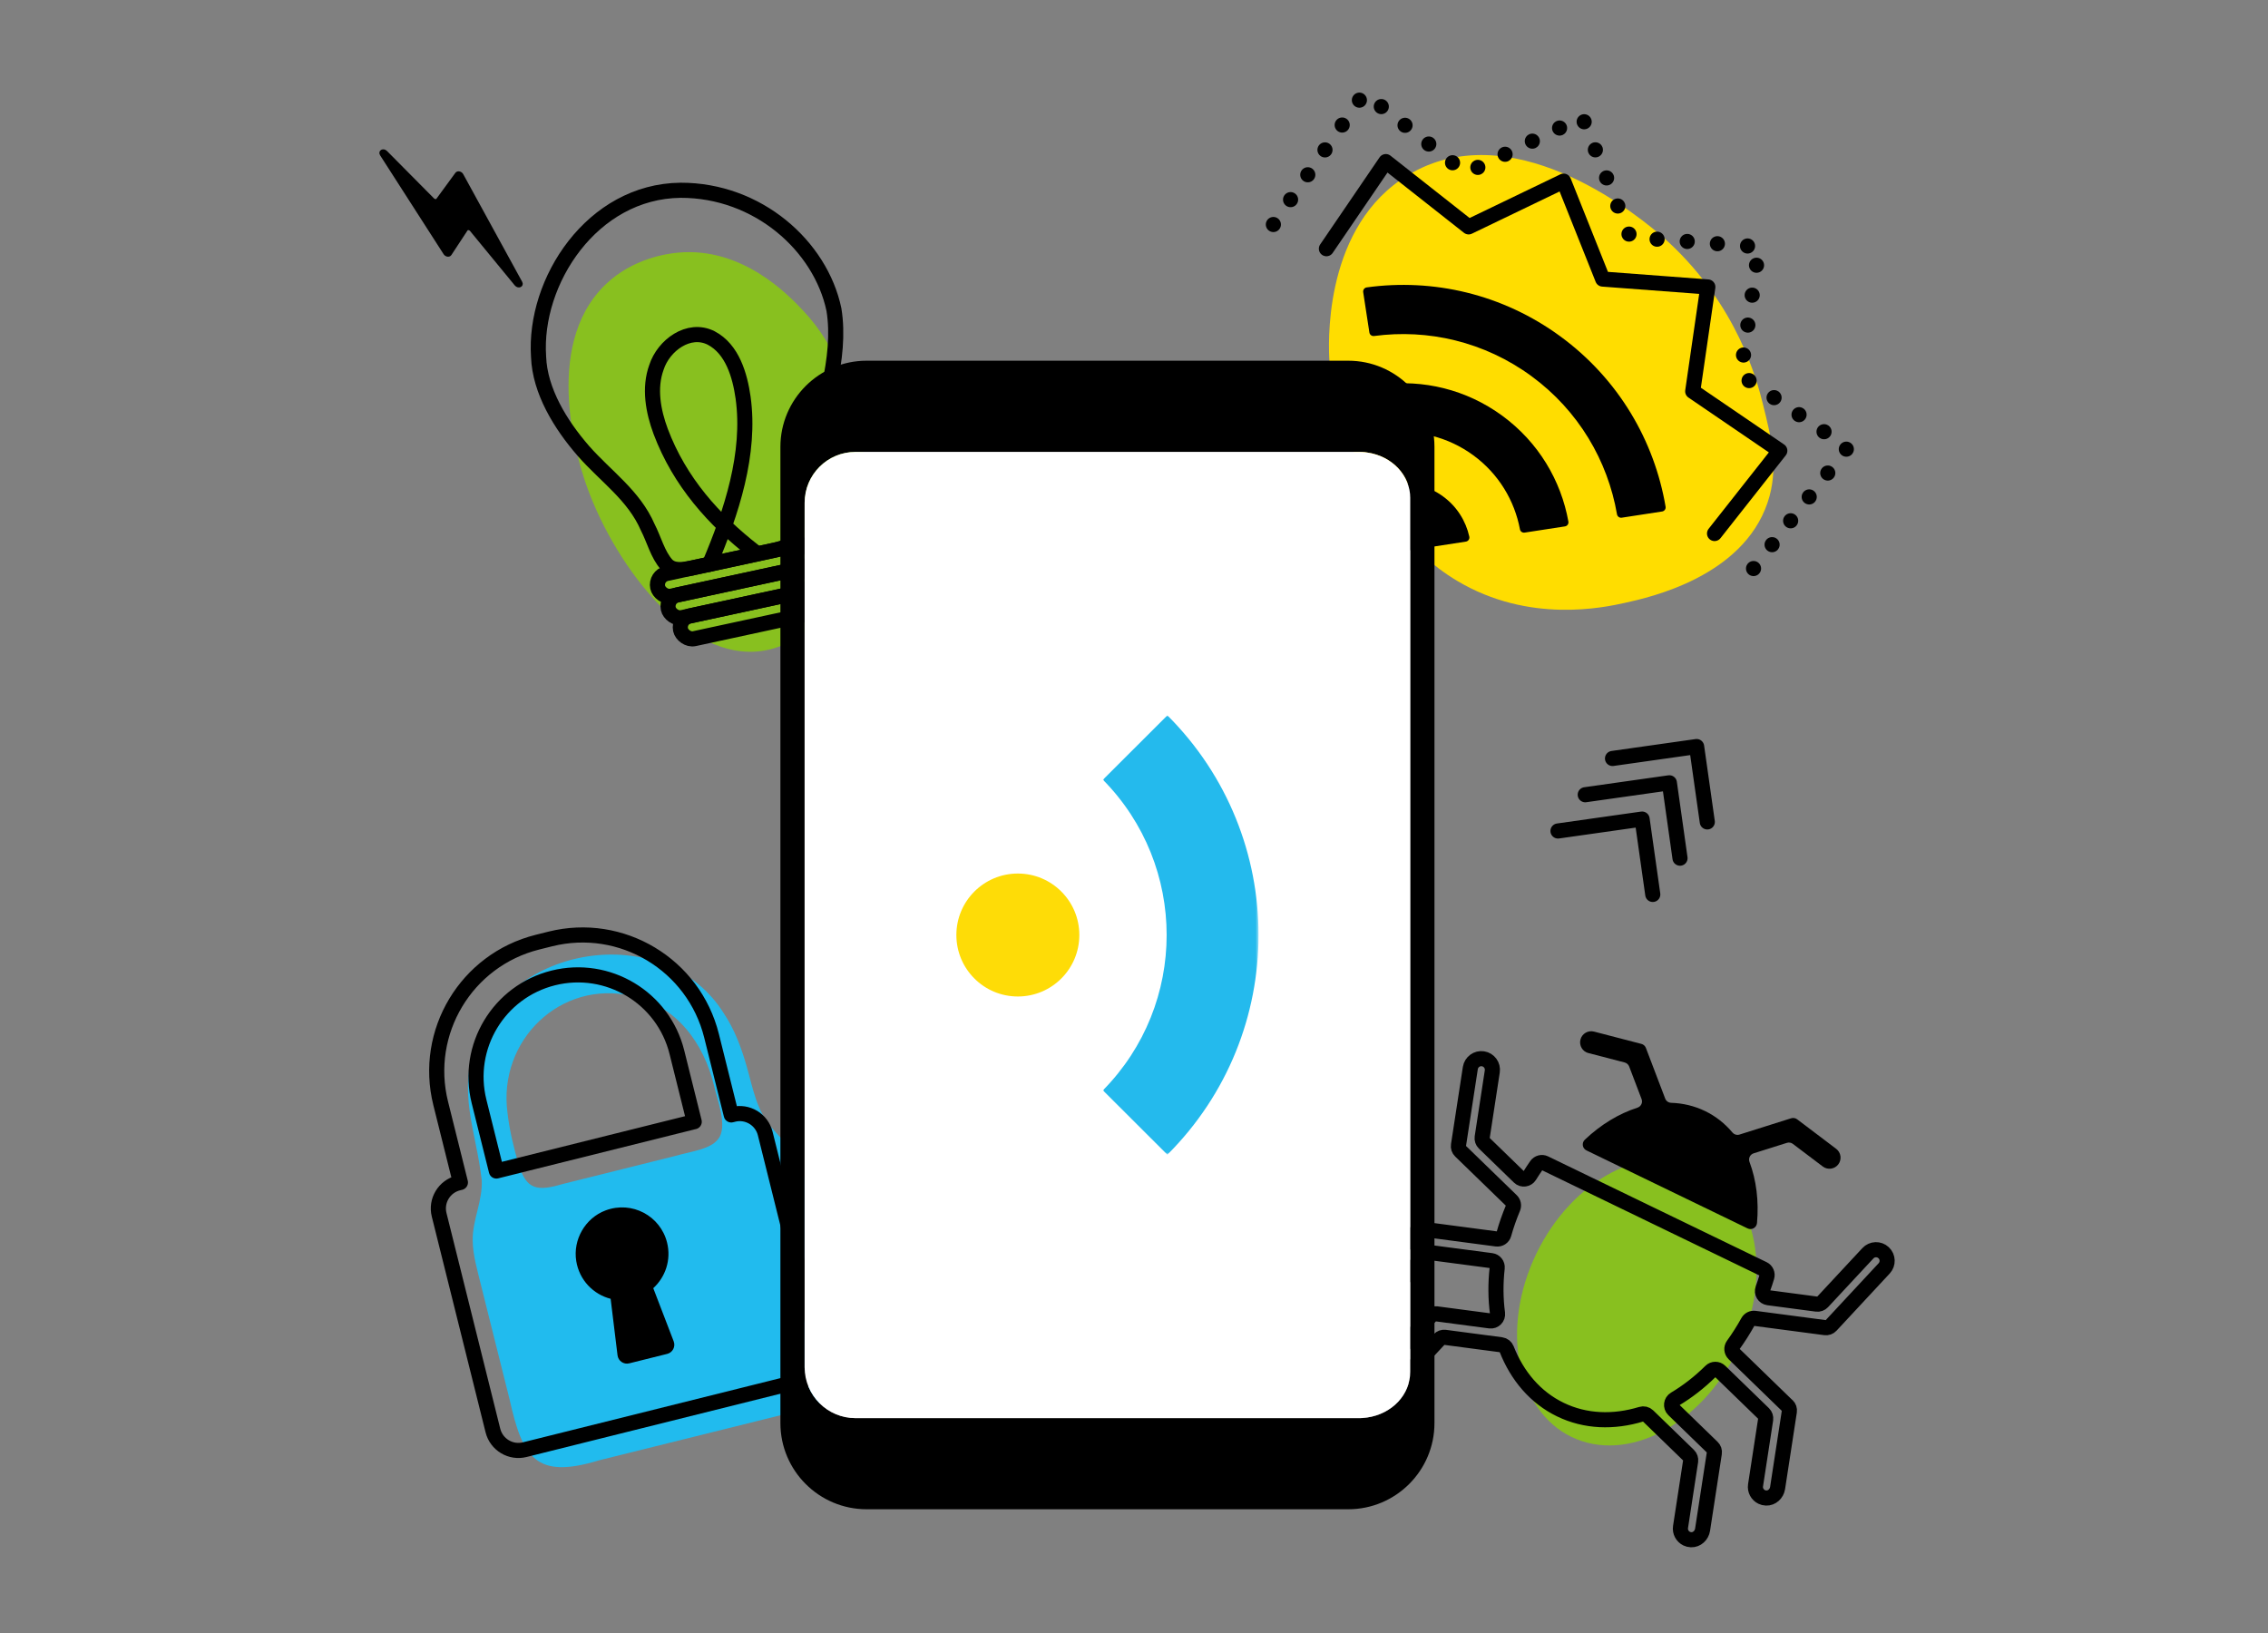
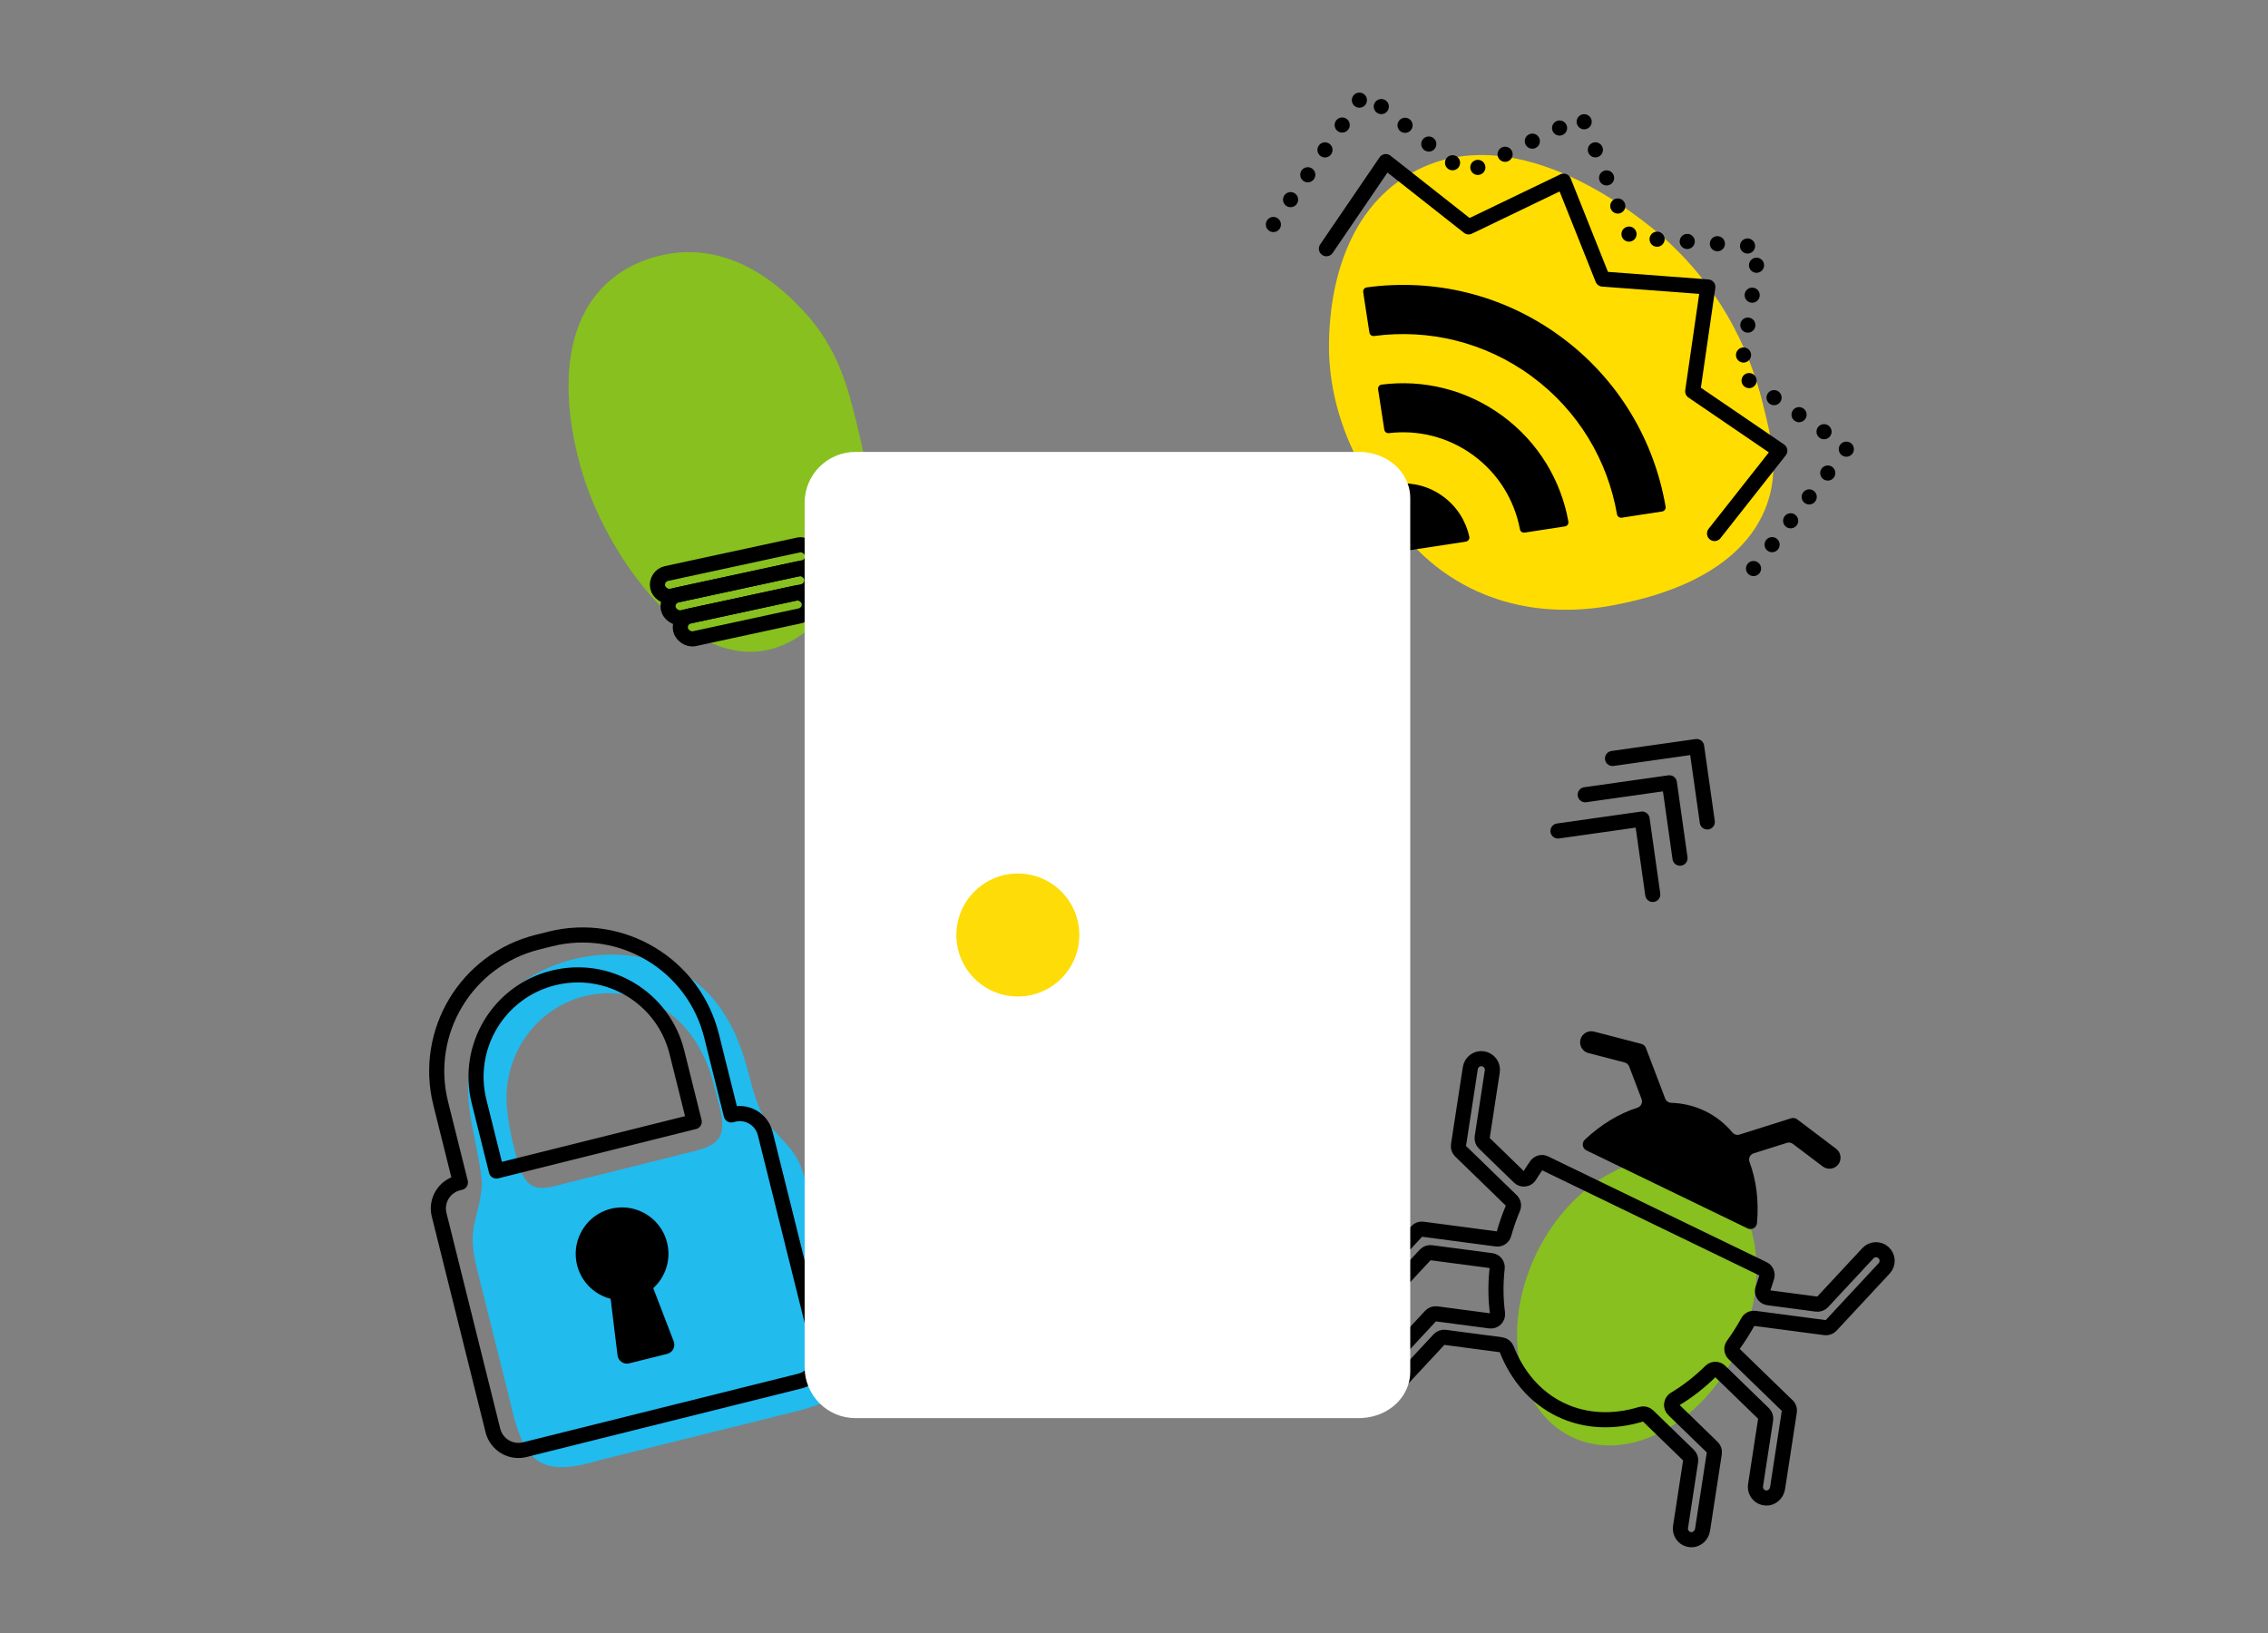
<svg xmlns="http://www.w3.org/2000/svg" id="Layer_1" viewBox="0 0 750 540">
  <rect x="0" y="0" width="750" height="540" fill="#808080" stroke="none" />
  <defs>
    <style>
      .cls-1 {
        mask: url(#mask);
      }

      .cls-2, .cls-3 {
        fill: none;
        stroke-linecap: round;
        stroke-linejoin: round;
        stroke-width: 5px;
      }

      .cls-2, .cls-3, .cls-4 {
        stroke: #000;
      }

      .cls-3 {
        stroke-dasharray: 0 10;
      }

      .cls-5, .cls-6, .cls-7 {
        fill-rule: evenodd;
      }

      .cls-5, .cls-8 {
        fill: #fff;
      }

      .cls-6 {
        fill: #24baed;
      }

      .cls-9 {
        fill: #21bbee;
      }

      .cls-10 {
        fill: #88c01f;
      }

      .cls-11 {
        fill: #fd0;
      }

      .cls-7 {
        fill: #fedc07;
      }

      .cls-4 {
        stroke-miterlimit: 10;
      }
    </style>
    <mask id="mask" x="364.72" y="236.55" width="51.46" height="145.26" maskUnits="userSpaceOnUse">
      <g id="mask-2">
-         <polygon id="path-1" class="cls-5" points="364.72 236.55 416.18 236.55 416.18 381.82 364.72 381.82 364.72 236.55" />
-       </g>
+         </g>
    </mask>
  </defs>
  <path class="cls-10" d="M283.19,139.66c3.55,14.49,7.41,30.23-.06,47.08-1.31,2.96-11.58,25.31-30.6,28.43-26.03,4.27-50.52-30.41-59.09-56.12-1.59-4.76-14.77-44.3,6.84-65.01,8.98-8.61,20.3-10.16,23.83-10.49,21.43-2.04,36.74,14.15,41.36,19.04,11.67,12.34,14.98,25.83,17.73,37.08Z" />
-   <path class="cls-2" d="M249.4,182.33c-13.29-10.34-24.65-23.02-30.91-39.63-2.5-6.71-3.9-14.39-1.41-21.23,2.34-7.26,10.69-13.43,18.07-9.72,7.03,3.66,9.53,12.37,10.58,19.71,2.58,18.54-3.85,37.98-11.12,55.14" />
-   <path class="cls-2" d="M220.46,186.72c-2.98-3.34-4.18-8.34-6.25-12.33-4.58-10.59-13.79-16.75-21.26-25.24-7.61-8.72-14.45-19.92-14.85-31.19-1.68-24.94,17.69-54.74,46.94-55.04,25.57-.08,46.31,18.41,50.73,39.45,1.33,8.17.28,16.61-1.48,25.06-1.92,9.65-5.3,17.04-8.41,26.05-1.66,5.3-2.54,11.03-2.57,16.57.11,8.46.3,10.39-8.62,12.2-7.46,1.61-19.19,4.17-26.14,5.63-2.8.54-5.9,1.03-8.02-1.09l-.07-.07Z" />
  <rect class="cls-2" x="216.9" y="184.86" width="52.32" height="7.67" rx="3.83" ry="3.83" transform="translate(-34.36 55.56) rotate(-12.19)" />
  <rect class="cls-2" x="220.44" y="192.36" width="48.48" height="7.67" rx="3.83" ry="3.83" transform="translate(-35.9 56.07) rotate(-12.19)" />
  <rect class="cls-2" x="224.56" y="199.85" width="43.47" height="7.67" rx="3.83" ry="3.83" transform="translate(-37.45 56.58) rotate(-12.19)" />
-   <path class="cls-4" d="M126.12,51.09l21,32.7c.42.65,1.37.81,1.72.28l5.36-8.16c.32-.48,1.17-.4,1.64.17l14.78,17.99c.78.95,2.19.39,1.62-.65l-19.5-35.6c-.37-.68-1.36-.9-1.74-.38l-6.3,8.61c-.31.43-1.06.37-1.54-.1l-15.54-15.67c-.86-.87-2.14-.19-1.5.81Z" />
  <ellipse class="cls-10" cx="541.26" cy="430.56" rx="49.54" ry="36.88" transform="translate(-82.1 730.16) rotate(-64.17)" />
  <path d="M525.26,348.22l12,3.12c.68.18,1.24.67,1.49,1.33l4.1,10.77c.45,1.17-.19,2.47-1.38,2.85-6.1,1.95-12.09,5.57-17.38,10.58-1.11,1.05-.84,2.89.54,3.55l53.27,25.79c1.38.67,2.99-.26,3.12-1.78.65-7.26-.22-14.2-2.48-20.2-.44-1.17.18-2.48,1.38-2.85l10.99-3.46c.67-.21,1.41-.09,1.97.34l9.89,7.48c1.62,1.22,3.92.9,5.14-.71,1.22-1.62.9-3.92-.71-5.14l-12.91-9.76c-.56-.43-1.3-.55-1.97-.34l-17.09,5.39c-.84.27-1.76-.01-2.33-.69-2.5-2.96-5.53-5.38-9.07-7.09-3.54-1.71-7.32-2.59-11.19-2.72-.88-.03-1.67-.57-1.98-1.4l-6.38-16.75c-.25-.66-.81-1.16-1.49-1.33l-15.67-4.07c-1.96-.51-3.97.67-4.48,2.63s.67,3.97,2.63,4.48Z" />
  <path class="cls-2" d="M591.07,464.85l-17.69-17.17c-.78-.76-.9-1.98-.26-2.86,1.76-2.43,3.4-5.01,4.91-7.73.44-.8,1.32-1.26,2.23-1.14l23.31,3.08c.71.09,1.42-.16,1.91-.69l17.59-18.91c1.38-1.48,1.3-3.81-.19-5.19-1.48-1.39-3.81-1.3-5.19.19l-15.01,16.13c-.49.52-1.2.78-1.91.69l-16.03-2.12c-1.4-.19-2.27-1.62-1.78-2.95s.91-2.61,1.3-3.91c.32-1.05-.16-2.17-1.15-2.65l-72.25-34.97c-.99-.48-2.16-.16-2.79.74-.78,1.12-1.53,2.27-2.26,3.45s-2.41,1.42-3.42.43l-11.6-11.26c-.51-.5-.75-1.21-.65-1.92l3.34-21.78c.31-2.01-1.07-3.88-3.07-4.19-2-.31-3.88,1.07-4.19,3.07l-3.92,25.53c-.11.71.13,1.42.65,1.92l16.88,16.38c.66.64.84,1.61.49,2.46-1.2,2.87-2.21,5.76-3.02,8.65-.29,1.05-1.33,1.71-2.41,1.57l-24.44-3.23c-.71-.09-1.42.16-1.91.69l-17.46,18.77c-1.3,1.39-1.47,3.58-.23,5.02.34.4.75.71,1.19.92,1.41.68,3.16.4,4.29-.81l15.01-16.13c.49-.52,1.2-.78,1.91-.69l19.94,2.63c1.19.16,2.04,1.23,1.91,2.42-.58,5.17-.53,10.22.11,15,.19,1.45-1.02,2.7-2.48,2.51l-17.71-2.34c-.71-.09-1.42.16-1.91.69l-17.46,18.77c-1.3,1.39-1.47,3.58-.23,5.02.34.4.75.71,1.19.92,1.41.68,3.16.4,4.29-.81l15.01-16.13c.49-.52,1.2-.78,1.91-.69l18.62,2.46c.81.11,1.48.65,1.78,1.41,3.49,8.88,9.5,16.02,17.78,20.03s17.61,4.3,26.74,1.52c.78-.24,1.62-.05,2.21.52l13.47,13.07c.51.5.75,1.21.65,1.92l-3.34,21.78c-.25,1.63.62,3.18,2.03,3.86.44.21.94.34,1.47.36,1.9.07,3.5-1.43,3.79-3.31l3.89-25.33c.11-.71-.13-1.42-.65-1.92l-12.82-12.44c-1.05-1.02-.83-2.75.43-3.5,4.15-2.47,8.14-5.56,11.84-9.22.85-.84,2.22-.84,3.08,0l14.44,14.01c.51.5.75,1.21.65,1.92l-3.34,21.78c-.25,1.63.62,3.18,2.03,3.86.44.21.94.34,1.47.36,1.9.07,3.5-1.43,3.79-3.31l3.89-25.33c.11-.71-.13-1.42-.65-1.92Z" />
  <g>
    <path class="cls-11" d="M537.45,199.33c-6.97,1.54-31.72,7.01-55.63-7.28-16.82-10.05-24.82-24.85-30.18-34.74-4.06-7.5-10.8-20.28-12-37.81-.31-4.58-2.33-42.12,23.52-60.01,5.13-3.55,9.77-5.23,11.71-5.87,34.97-11.55,73.17,23,76.98,26.53,22.65,21.02,29.13,45.5,31.06,53.23,2.88,11.52,5.41,21.63,1.58,32.89-8.33,24.5-38.88,31.25-47.05,33.06Z" />
    <path class="cls-3" d="M421.09,74.24c10.02-14.48,20.03-28.96,30.05-43.44l33.58,26.47,38.53-18.55,15.85,39.71,42.64,3.2-6.13,42.32,35.33,24.09-32.42,41.7" />
    <polyline class="cls-2" points="438.63 82.24 458.27 53.44 485.66 75.02 517.07 59.9 529.99 92.28 564.76 94.89 559.76 129.4 588.56 149.04 566.98 176.42" />
    <g>
      <path d="M517.5,174.07l-13.32,2.05c-.72.11-1.42-.36-1.55-1.08-1.78-9.47-7.01-18.31-15.4-24.47-8.39-6.15-18.39-8.49-27.96-7.34-.73.09-1.39-.43-1.5-1.15l-2.05-13.33c-.12-.76.41-1.47,1.17-1.57,13.65-1.75,27.96,1.54,39.93,10.32s19.4,21.45,21.83,34.99c.13.75-.39,1.47-1.15,1.58Z" />
      <path d="M549.63,169.14l-13.35,2.05c-.74.11-1.43-.39-1.56-1.13-3.06-17.67-12.69-34.23-28.28-45.67-15.6-11.44-34.28-15.66-52.05-13.28-.74.1-1.43-.4-1.55-1.15l-2.05-13.35c-.12-.75.41-1.47,1.16-1.57,21.88-3.02,44.9,2.14,64.11,16.24,19.2,14.09,31.03,34.5,34.73,56.28.13.75-.4,1.46-1.15,1.58Z" />
      <path d="M484.75,179.1l-19.45,2.99c-.75.11-1.45-.4-1.56-1.15l-2.99-19.44c-.12-.78.44-1.51,1.23-1.58,5.24-.47,10.67.9,15.25,4.26,4.58,3.36,7.51,8.12,8.65,13.27.17.77-.35,1.53-1.14,1.65Z" />
    </g>
  </g>
  <g>
    <path class="cls-9" d="M255.46,373.22c-5.23-5.64-6.44-13.3-8.62-20.87-1.74-6.05-3.97-12.01-7.49-17.26-18.8-30.19-69.34-23.71-81.57,9.17-6.81,16.59-.31,29.56,1.52,46.02.34,6.81-3.08,13.15-2.99,19.84.04,4.94,1.55,9.85,2.7,14.66,3.08,12.32,6.35,25.41,9.5,37.98,4.3,19.17,8.59,26.54,29.51,20.16,17.17-4.27,35.11-8.73,51.92-12.9,4.1-1.02,8.17-2.03,12.26-3.05,6.14-1.59,12.59-3.08,16.19-8.33,3.84-5.72,1.8-12.81.24-18.98-3.27-13.06-8.42-33.72-11.67-46.69-1.01-4.02-2.01-8.05-4.38-11.48-1.87-2.77-4.58-5.3-6.99-8.12l-.12-.14ZM238.05,375.79c-2.18,4.21-8.96,4.8-14.77,6.46-7.79,1.95-15.96,3.99-23.68,5.91-4.56,1.14-9.03,2.25-13.54,3.37-8.43,2.49-11.94,1.89-14.53-6.39-1.61-5.46-3.07-11.45-3.71-17.19-3.19-23.91,17.55-44.05,41.15-38.61,14.75,3.28,23.76,15.58,27.16,29.7,1.36,5.64,3.97,12.24,1.99,16.62l-.06.13Z" />
    <path class="cls-2" d="M242.52,368.51l-.7.17-6.52-26.16c-5.87-23.56-29.74-37.9-53.3-32.03l-4.24,1.06c-23.56,5.87-37.9,29.74-32.03,53.3l6.52,26.16-.7.17c-4.66,1.16-7.5,5.88-6.33,10.54l17.78,71.32c1.16,4.66,5.88,7.5,10.54,6.33l90.96-22.68c4.66-1.16,7.5-5.88,6.33-10.54l-17.78-71.32c-1.16-4.66-5.88-7.5-10.54-6.33ZM229.56,370.92l-65.41,16.31-5.73-22.99c-4.5-18.06,6.49-36.36,24.55-40.86,9.03-2.25,18.12-.63,25.52,3.82,7.4,4.44,13.1,11.71,15.35,20.74l5.73,22.99Z" />
    <path d="M216.03,425.98l6.75,17.57c.68,1.76-.34,3.71-2.17,4.16l-12.53,3.12c-1.83.46-3.64-.79-3.87-2.66l-2.28-18.68c-5.69-1.46-10.34-6.13-11.37-12.47-1.15-7.1,2.97-14.24,9.7-16.76,8.75-3.28,18.14,1.83,20.33,10.63,1.42,5.68-.52,11.39-4.56,15.08Z" />
  </g>
-   <path d="M445.86,119.28h-159.29c-15.71,0-28.5,12.79-28.5,28.5v322.82c0,15.71,12.79,28.48,28.5,28.48h159.29c15.71,0,28.5-12.78,28.5-28.48V147.78c0-15.71-12.79-28.5-28.5-28.5ZM466.35,453.63c0,7.55-5.99,13.91-14.25,15.11-.5.08-1.04.13-1.75.18-.13.01-.26.01-.38.01-.11,0-.22,0-.33.01h-166.76c-9.26,0-16.8-7.54-16.8-16.8V166.24c0-9.27,7.54-16.8,16.8-16.8h166.53c.08,0,.15-.01.23,0,.07,0,.12.01.19.01.18,0,.34-.01.57.01.67.03,1.22.09,1.73.18,8.24,1.19,14.23,7.55,14.23,15.11v288.88Z" />
  <path class="cls-8" d="M466.35,164.75v288.88c0,7.55-5.99,13.91-14.25,15.11-.5.08-1.04.13-1.75.18-.13.01-.26.01-.38.01-.11,0-.22,0-.33.01h-166.76c-9.26,0-16.8-7.54-16.8-16.8V166.24c0-9.27,7.54-16.8,16.8-16.8h166.53c.08,0,.15-.01.23,0,.07,0,.12.01.19.01.18,0,.34-.01.57.01.67.03,1.22.09,1.73.18,8.24,1.19,14.23,7.55,14.23,15.11Z" />
  <g>
    <g class="cls-1">
      <path id="Fill-1" class="cls-6" d="M386.04,381.82c40.19-40.11,40.19-105.15,0-145.26l-21.32,21.28c28.1,28.48,28.1,74.22,0,102.71l21.32,21.28Z" />
    </g>
    <path id="Fill-4" class="cls-7" d="M356.92,309.19c0,11.23-9.1,20.33-20.33,20.33s-20.33-9.1-20.33-20.33,9.1-20.33,20.33-20.33,20.33,9.1,20.33,20.33h0Z" />
  </g>
  <polyline class="cls-2" points="515.21 274.79 543.02 270.85 546.55 295.77" />
  <polyline class="cls-2" points="524.22 262.8 552.04 258.86 555.56 283.78" />
  <polyline class="cls-2" points="533.24 250.81 561.05 246.87 564.58 271.79" />
</svg>